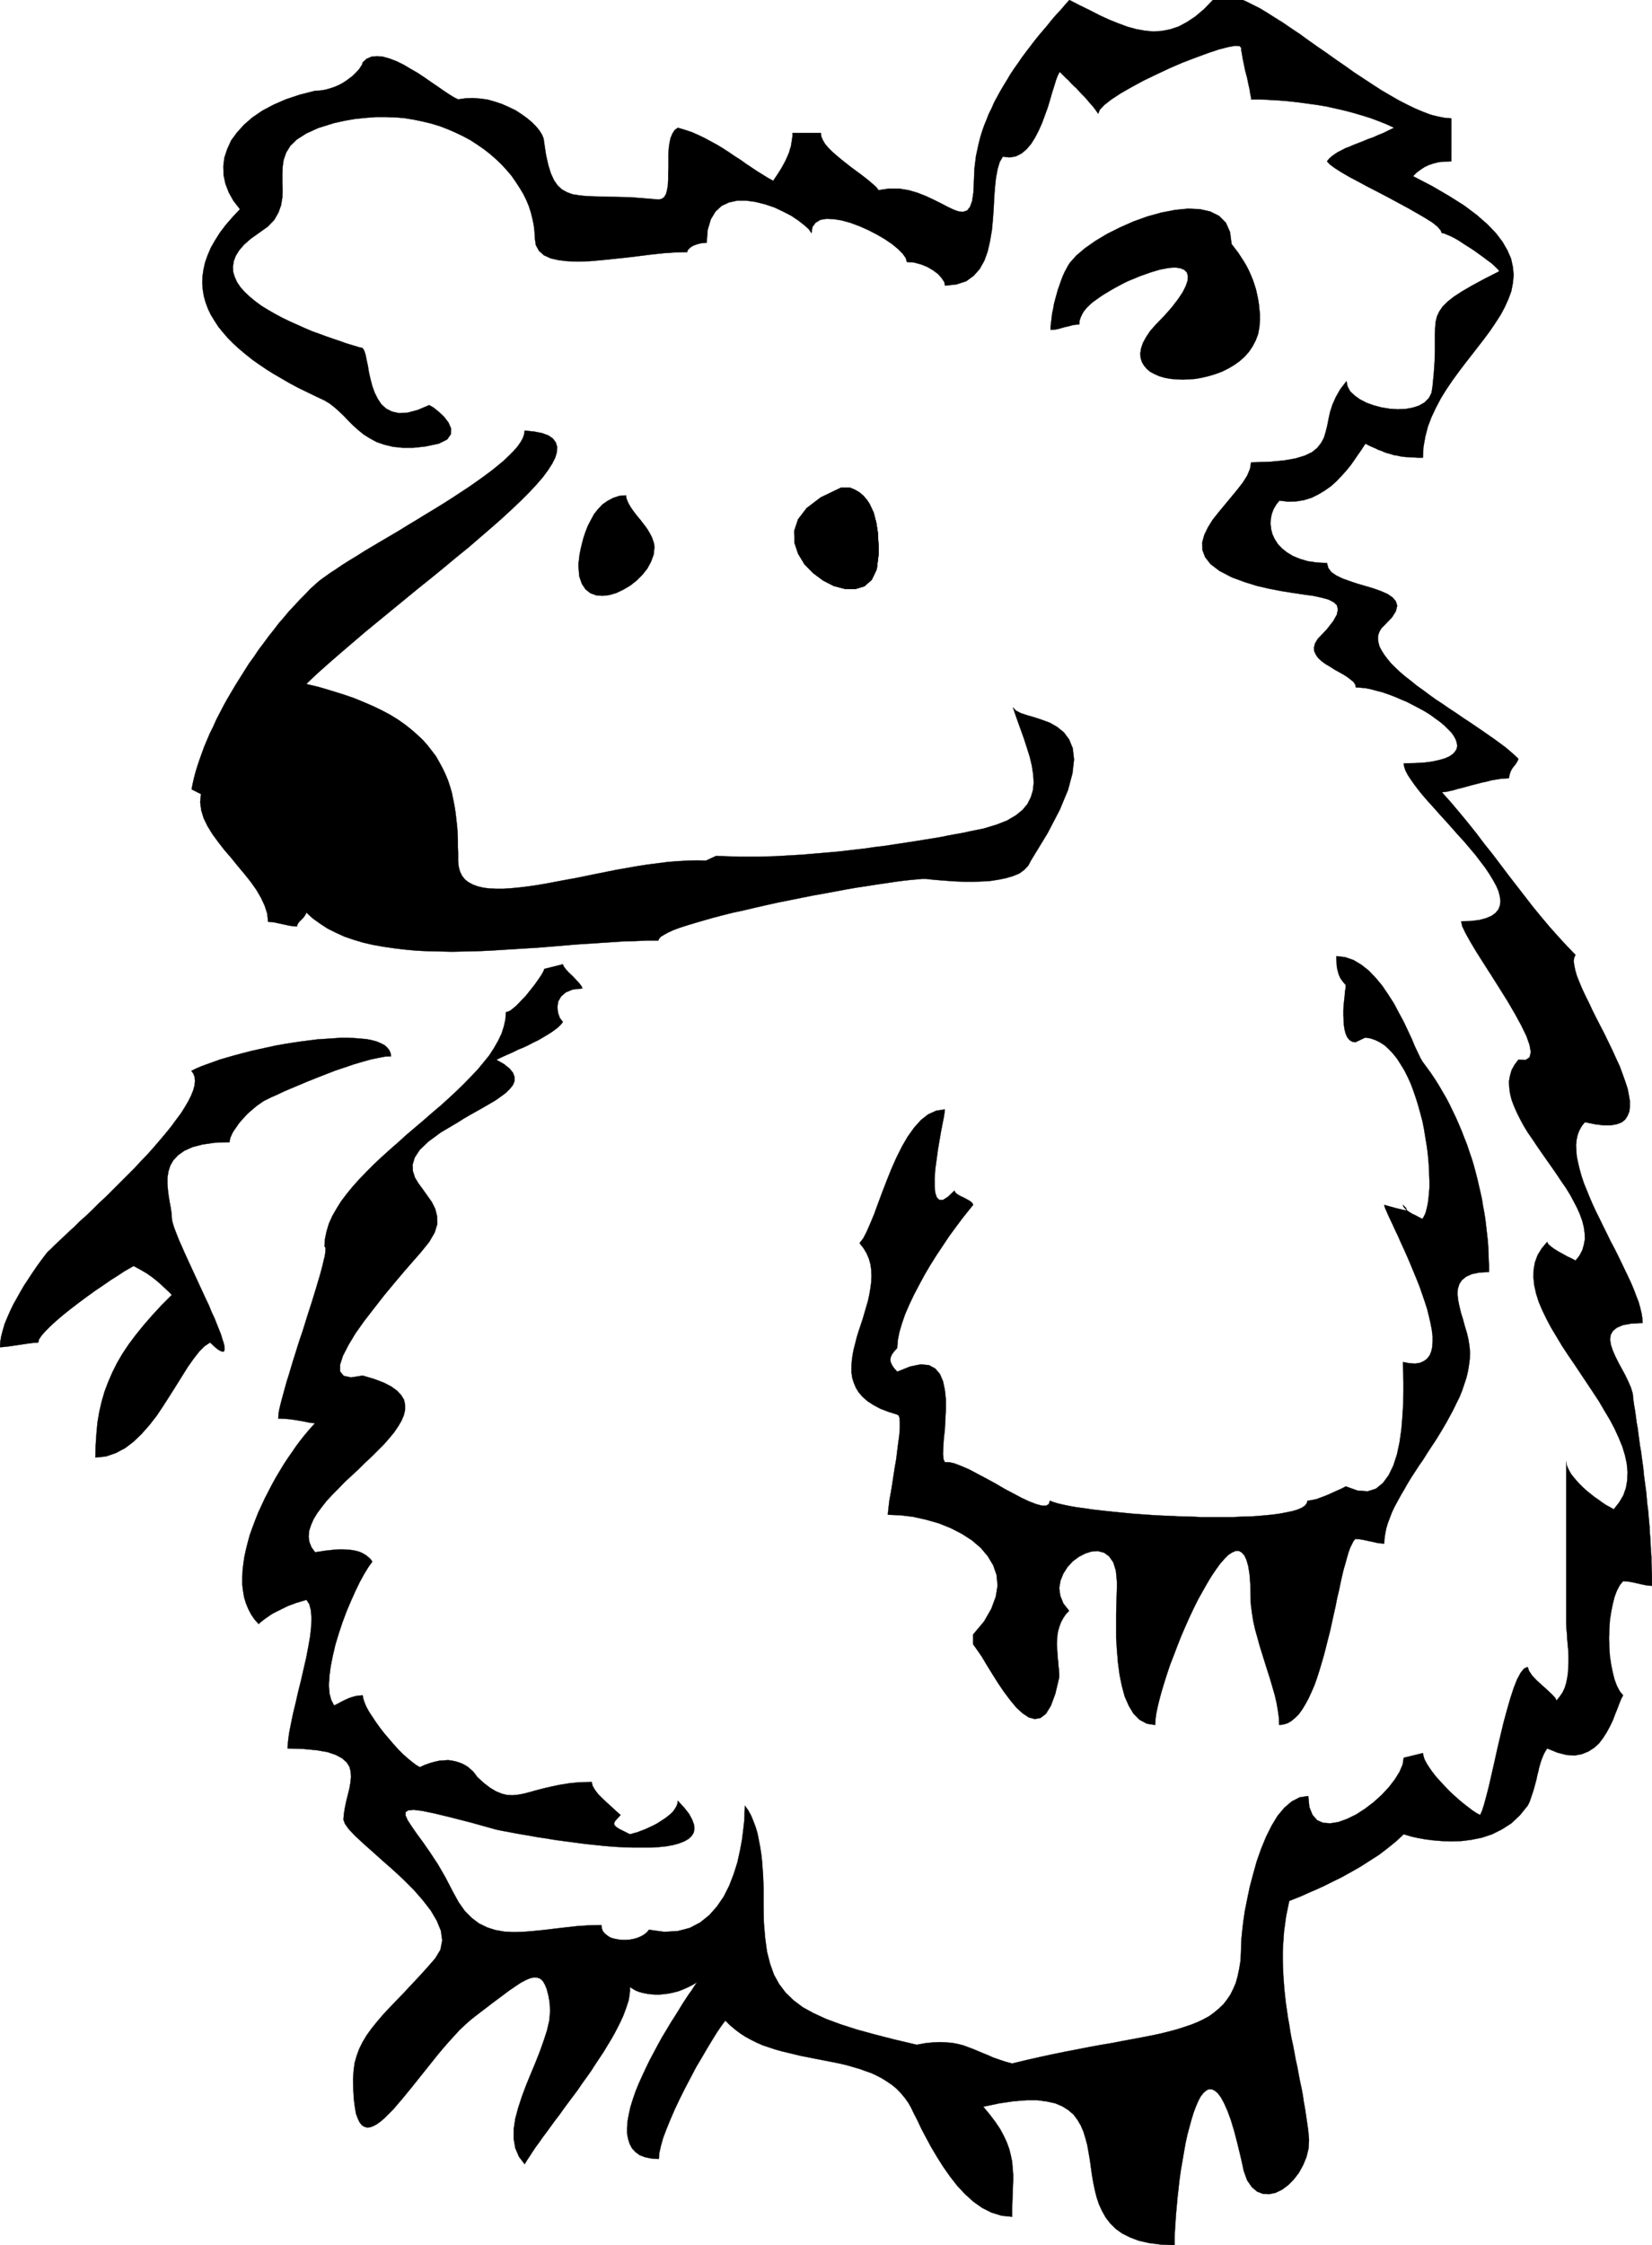
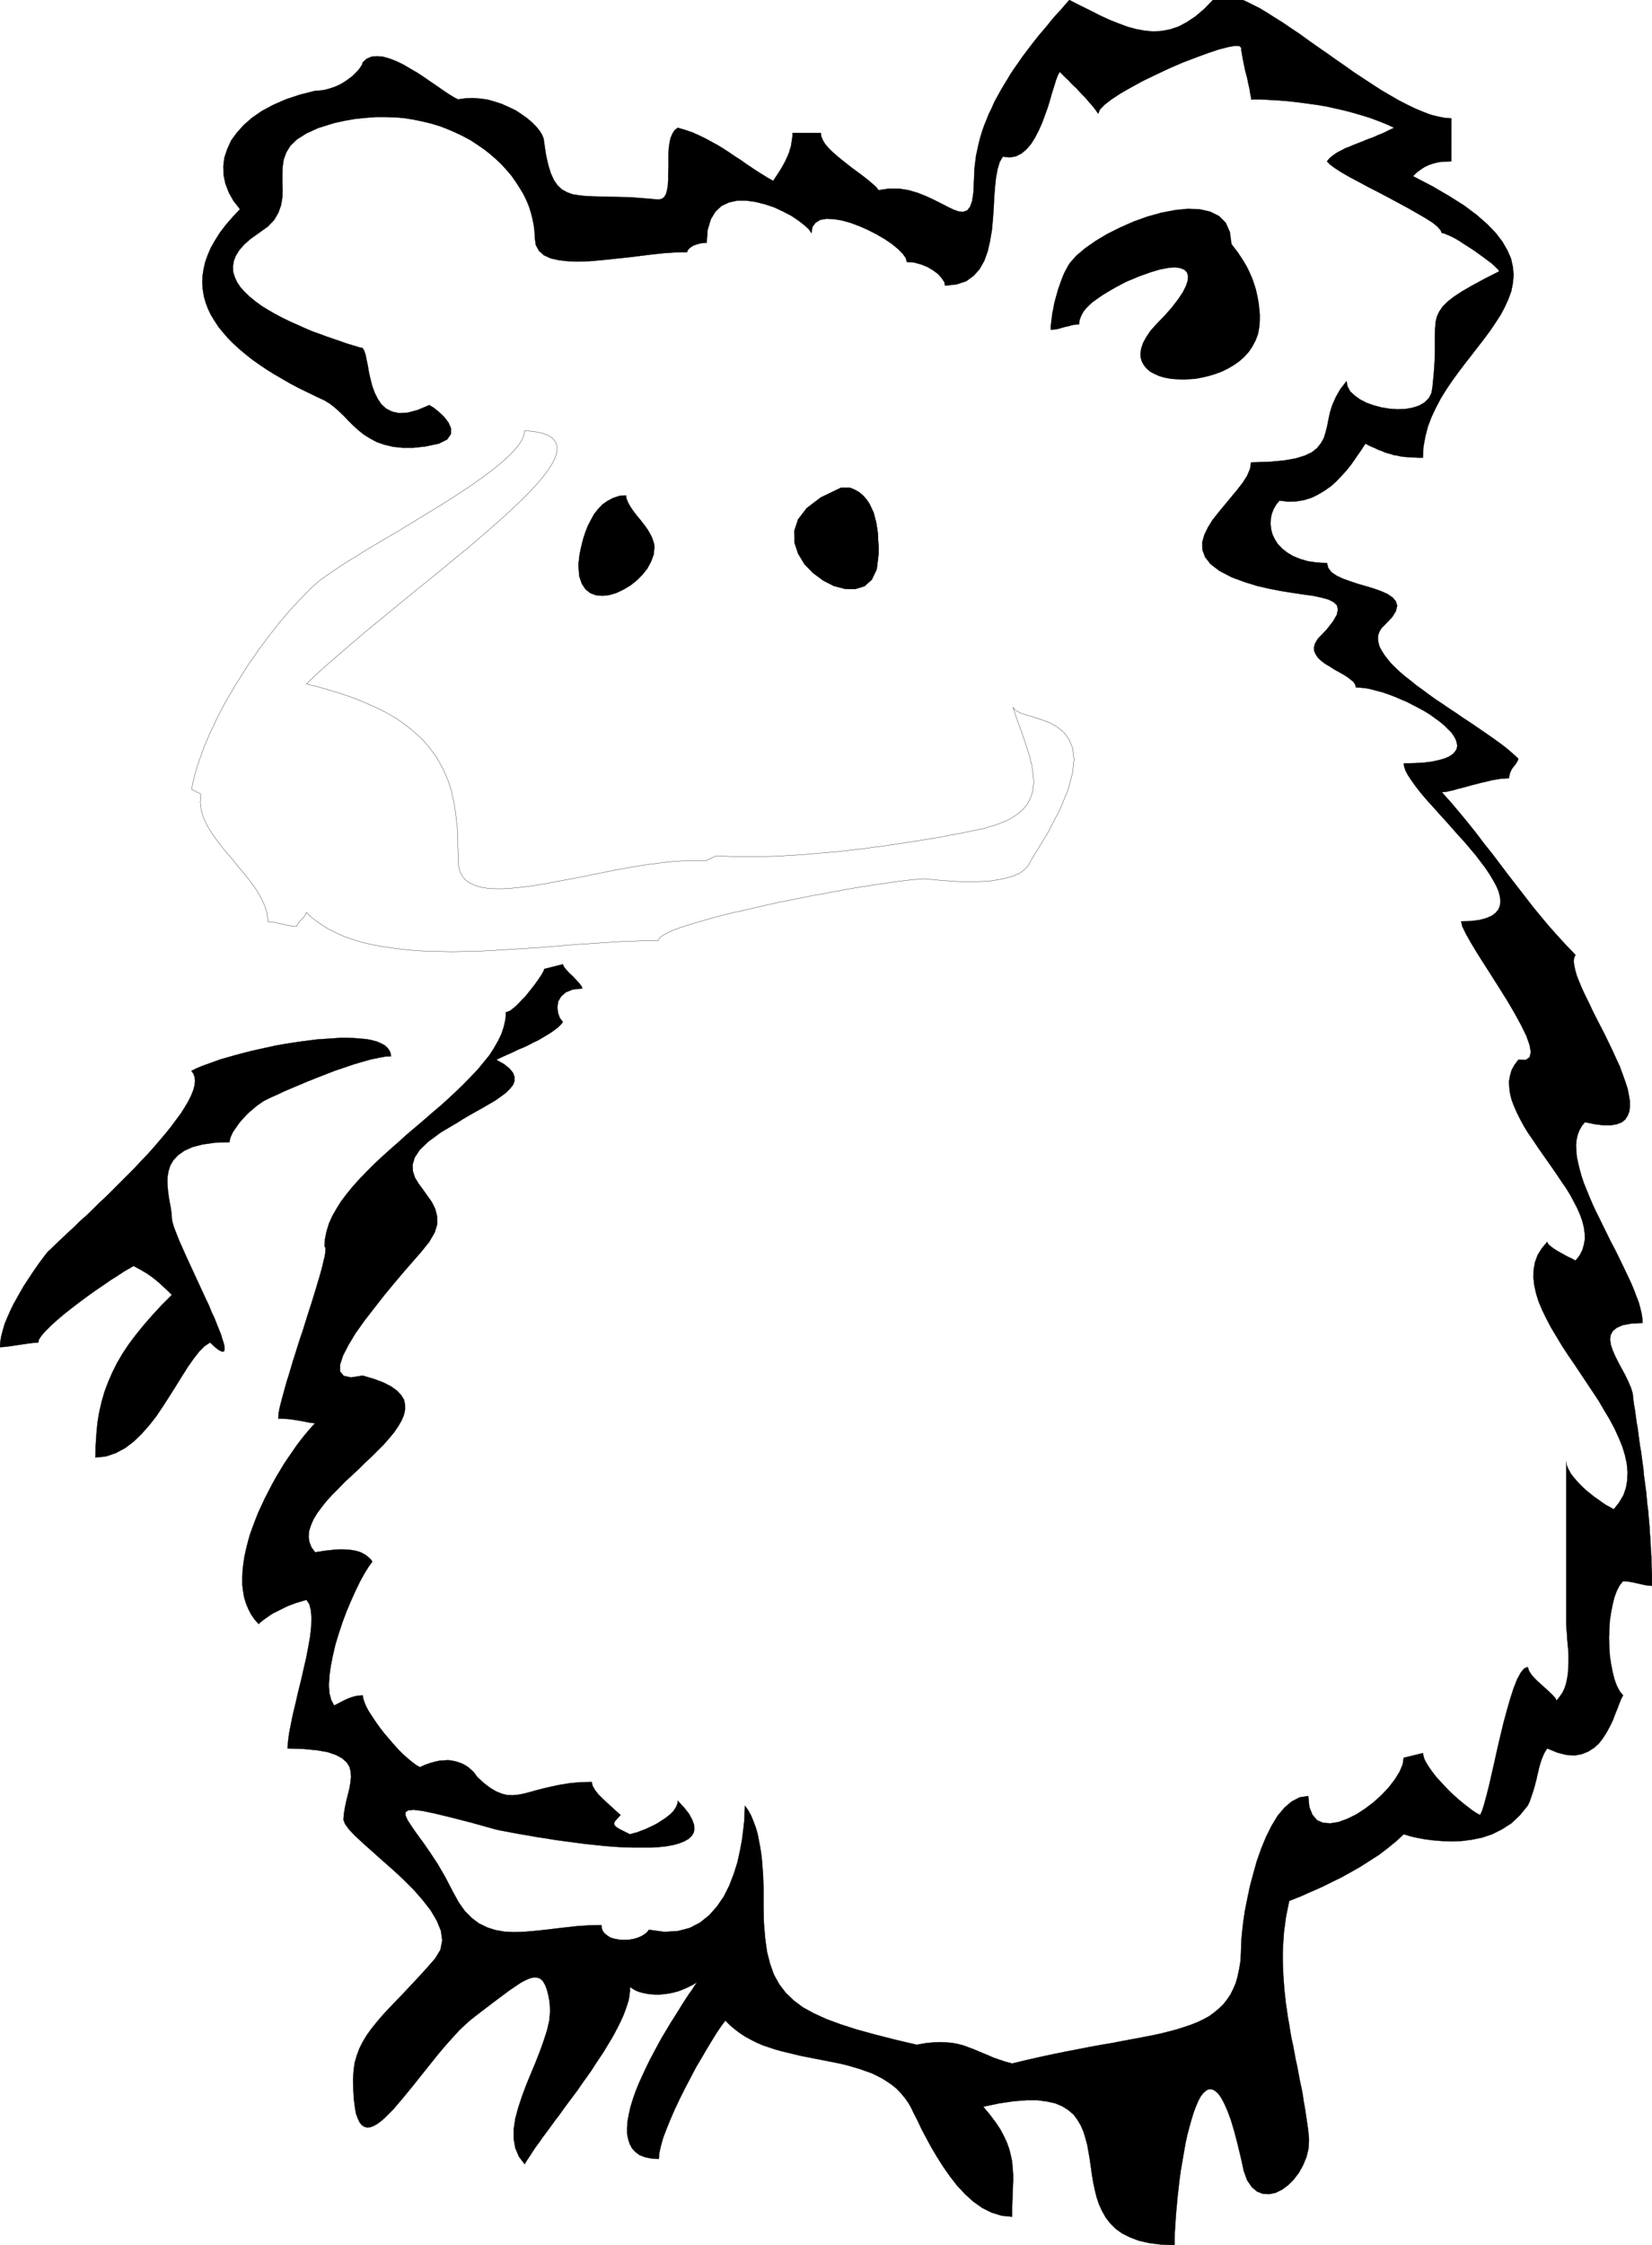
<svg xmlns="http://www.w3.org/2000/svg" width="6.354in" height="8.629in" fill-rule="evenodd" stroke-linecap="round" preserveAspectRatio="none" viewBox="0 0 6354 8629">
  <style>.pen0{stroke:#000;stroke-width:1;stroke-linejoin:round}.brush1{fill:#000}.pen1{stroke:none}</style>
  <path d="m1212 349-59 15-54 18-48 21-43 23-38 26-32 28-27 30-22 30-15 33-11 33-4 33 1 34 7 33 13 34 18 32 25 32-29 31-26 30-22 29-19 30-16 28-12 28-10 28-6 27-4 26-1 26 2 26 4 25 7 25 9 24 11 23 14 23 15 23 18 22 19 22 21 21 23 21 24 20 25 20 27 19 28 19 29 18 31 18 31 18 32 17 33 16 33 16 34 16 20 12 18 14 18 16 18 17 17 18 19 19 20 18 21 17 24 15 26 14 29 10 33 8 37 4h41l47-5 52-11 32-16 14-20 1-22-10-23-17-22-20-19-20-16-17-10-45 19-38 10-33 2-27-6-22-11-19-17-14-21-12-24-9-25-7-27-6-26-4-25-5-23-4-20-5-15-6-10-2-1-7-1-10-3-13-4-17-5-19-6-22-8-24-8-26-9-27-10-28-10-28-12-29-13-29-13-29-14-28-15-26-15-26-16-23-17-22-18-19-18-16-18-13-19-9-20-6-19-1-21 3-21 8-21 13-21 19-22 25-22 31-22 35-25 25-26 16-28 10-28 5-30 1-29-1-30v-29l1-29 4-28 10-28 16-26 25-24 36-23 46-21 61-19 41-9 40-7 40-4 39-3h38l37 1 36 3 36 6 34 7 33 8 33 10 31 12 30 13 29 14 28 15 26 17 26 18 23 18 23 20 21 20 20 22 18 21 16 23 15 23 14 23 12 24 10 24 8 25 6 24 5 24 3 25 1 24 4 28 12 22 19 17 26 12 31 7 35 4 40 1 44-1 45-4 48-5 49-5 49-6 48-6 48-5 45-3 43-1 2-7 5-6 7-6 10-6 11-4 13-4 13-2 14-1 4-50 12-40 18-30 24-22 28-13 32-7h34l36 5 36 9 36 12 34 16 31 16 27 18 23 18 18 16 10 15 4-24 12-16 18-11 23-4 28 1 31 5 33 9 35 13 34 15 33 17 31 18 28 19 23 19 18 18 12 17 4 15 28 2 26 7 25 10 22 13 19 14 14 16 10 15 3 14 44-5 37-12 29-21 23-26 18-32 13-36 9-40 7-41 4-43 3-42 2-42 3-39 4-37 6-32 8-27 12-21 26 3 24-4 22-11 19-16 18-21 15-24 14-27 13-29 11-30 11-30 9-30 8-28 8-25 7-23 7-18 7-13 7 7 8 8 9 9 10 9 9 10 10 10 11 10 10 11 10 11 11 11 10 11 9 11 10 11 9 11 8 11 7 10 6-15 18-19 27-21 35-23 42-24 46-25 50-24 51-24 51-22 50-19 46-17 42-14 35-9 27-5 18 1 6 7v8l2 10 2 12 2 12 3 14 3 15 3 15 4 15 4 15 3 15 3 14 3 13 2 13 2 11 2 9v7h35l35 2 36 2 37 3 36 4 37 5 37 5 36 6 36 8 35 8 34 9 34 10 32 10 32 12 30 12 28 13-21 10-20 10-20 8-20 9-20 7-19 8-18 7-18 7-16 7-16 6-15 8-14 7-12 8-11 8-10 9-8 10 11 12 19 14 25 16 31 18 34 18 37 20 39 20 40 21 39 21 37 20 35 20 31 18 27 17 20 16 12 14 5 11 8 1 12 5 14 6 16 8 17 10 18 12 19 12 20 13 18 13 18 13 16 12 15 11 12 11 9 9 6 6 2 5-57 29-48 26-38 22-32 21-24 19-18 18-13 19-9 19-5 21-2 23-1 26v63l-1 39-3 45-5 52-4 25-10 20-17 17-21 12-25 8-28 5-30 1-30-2-31-5-30-8-28-10-25-13-21-15-17-16-10-19-4-20-24 31-17 30-13 29-9 28-6 27-5 26-6 24-7 23-11 20-15 19-20 16-27 13-36 11-46 8-56 5-69 2-4 25-11 26-17 27-21 27-24 29-24 29-24 29-23 29-18 29-14 29-8 29 1 29 10 27 21 27 34 26 48 25 49 18 48 15 48 11 47 9 44 7 40 6 37 5 32 7 26 7 20 10 13 12 4 16-4 20-14 25-24 31-36 38-10 17-4 15 1 15 6 13 9 13 13 12 15 11 17 10 17 11 18 10 16 9 16 10 13 10 11 9 7 11 2 10 18 1 20 2 20 4 22 6 23 6 23 8 24 9 23 10 24 10 23 12 23 12 22 12 21 13 19 14 18 13 17 14 14 14 13 13 10 14 7 13 4 12 2 12-2 12-6 10-9 10-13 9-18 8-21 6-27 6-31 4-37 2-42 1 2 13 5 15 9 17 12 18 14 20 16 21 18 22 20 23 22 24 22 25 23 25 23 26 23 26 23 25 22 26 22 26 19 25 19 25 16 24 14 23 12 22 9 21 5 20 2 18-2 17-6 15-11 13-15 11-21 9-26 7-32 4-38 1 4 19 13 27 19 34 24 40 28 44 30 47 31 49 30 48 28 48 24 44 20 41 12 34 5 28-5 20-15 10-28-1-15 20-11 20-6 21-4 22 1 23 3 24 6 24 9 24 11 25 13 26 14 26 16 26 18 26 18 27 18 26 19 27 19 27 18 26 18 27 18 26 16 26 14 26 13 25 11 25 9 25 6 24 3 23 1 22-4 22-6 21-11 21-15 19-15-8-17-8-18-10-18-10-16-10-13-10-9-8-3-8-21 25-16 26-10 27-5 28-1 30 3 30 7 32 10 32 14 33 16 33 18 34 21 35 21 35 23 35 24 35 24 36 24 36 24 36 23 35 21 36 21 35 18 34 16 35 14 34 10 33 7 32 3 32-1 31-5 30-10 29-16 27-21 27-14-8-15-8-15-10-15-11-16-11-15-12-15-12-14-13-13-13-12-13-11-13-10-13-7-13-6-12-4-11-1-11v625l1 18 2 20 1 21 2 21 2 21 1 22v21l-1 22-1 21-3 20-4 20-6 19-8 17-11 16-12 15-5-10-12-13-18-17-20-18-21-19-18-19-12-18-5-15-14 6-13 16-14 26-13 33-13 40-13 45-13 48-12 50-12 51-11 50-11 48-10 44-10 39-9 33-8 25-7 15-15-8-15-10-17-13-18-14-18-15-19-17-18-17-17-18-17-18-16-18-14-18-12-17-10-16-8-15-4-13-2-11-74 18-4 26-12 28-18 29-23 30-28 30-31 28-33 25-34 22-35 17-33 12-31 5-28-2-23-10-18-21-12-30-4-42-33 5-31 16-28 24-26 31-23 38-21 42-19 46-17 48-14 50-13 49-10 48-9 45-6 41-4 35-3 30-1 21-1 35-2 32-5 30-6 28-7 25-10 23-11 22-13 19-14 18-17 16-18 15-19 14-22 12-23 11-25 10-27 9-28 9-30 8-32 8-33 7-36 7-37 7-38 7-41 8-42 7-44 8-46 9-47 9-49 10-51 11-53 12-54 13-26-7-24-8-23-8-20-9-20-8-19-8-19-8-19-7-19-7-20-5-21-4-23-2-24-1-27 1-30 3-33 6-85-20-78-20-69-19-62-20-54-20-48-22-42-23-36-27-30-29-25-33-20-36-15-42-12-47-7-52-5-59-1-65v-68l-1-25-1-26-2-26-2-27-3-27-4-26-5-26-5-26-7-24-9-24-9-22-11-20-13-18-1 24-1 31-4 36-5 40-8 43-10 45-14 44-17 44-21 42-26 38-30 34-35 28-40 21-46 12-52 3-59-8-8 10-10 8-12 7-14 6-14 4-16 3-15 1h-16l-15-2-15-3-13-4-11-7-10-8-8-9-4-11-2-13-47 1-46 3-45 5-43 5-42 5-40 4-38 3-37 1-36-2-34-6-31-10-31-15-28-21-27-27-24-34-23-42-28-54-29-50-29-44-27-39-25-34-20-29-15-23-8-18v-13l10-7 21-2 33 4 48 10 62 15 78 20 97 27 19 4 22 4 26 5 28 5 30 5 33 6 34 5 36 6 37 5 38 5 38 5 38 4 38 4 38 3 37 2 36 1h68l30-2 29-3 26-5 22-6 20-8 16-9 12-11 8-13 3-15-2-17-7-19-12-22-19-24-24-26-1 10-4 11-6 10-7 10-10 10-11 9-12 9-14 9-14 9-15 8-15 7-15 7-16 6-15 6-15 4-14 4-24-12-18-9-12-8-6-7-1-7 4-8 9-10 12-13-16-14-17-16-19-17-18-17-16-16-13-17-9-16-3-14-46 1-41 4-37 6-33 7-30 7-27 7-25 7-23 6-22 4-21 2-21-1-20-5-22-9-22-13-25-19-26-24-7-10-8-10-9-8-10-9-11-7-11-6-13-5-13-4-14-3-15-2-16 1-17 1-18 4-18 5-20 7-20 9-14-8-16-12-17-14-18-16-18-18-18-20-18-21-18-21-17-22-15-21-14-21-13-20-10-18-7-17-5-15-2-12-14 1-14 2-14 4-14 5-13 6-14 7-13 7-14 7-11-21-7-26-2-31 2-35 5-38 8-40 10-43 13-43 14-42 16-43 17-40 17-38 17-35 17-31 16-26 15-21-7-10-9-8-9-7-10-6-10-5-12-4-13-3-13-2-14-1-15-1h-16l-17 1-17 2-19 2-19 3-20 3-14-19-8-20-3-21 2-22 7-22 10-23 14-23 17-23 19-24 22-24 24-24 24-25 26-24 26-24 25-25 26-24 24-24 23-23 21-24 19-23 15-22 13-22 9-21 5-21v-20l-4-19-11-18-16-17-22-16-29-15-37-14-44-13-45 7-28-6-14-17v-26l11-34 21-41 27-45 34-48 38-49 39-50 39-47 38-45 34-39 29-33 21-26 12-15 21-36 10-33-1-30-7-28-13-26-17-24-17-24-17-23-14-23-8-25-1-25 8-27 19-29 33-32 49-36 66-39 22-14 24-14 25-14 25-14 24-14 24-14 21-15 19-14 15-15 12-15 6-15v-16l-6-16-13-16-21-17-30-17 15-7 15-7 18-8 18-8 18-9 20-8 19-9 19-10 19-9 17-10 17-10 16-10 14-10 13-10 10-10 8-10-12-16-7-20-2-22 3-21 11-19 18-16 27-11 37-4-3-8-9-12-12-13-13-14-14-13-12-13-9-12-3-8-72 18-1 5-4 8-5 9-8 12-9 13-10 14-11 14-12 15-12 15-13 13-12 13-12 12-11 9-10 8-9 4-8 2-2 28-6 27-9 28-13 27-16 28-18 28-22 27-23 28-26 27-27 28-29 28-30 28-31 28-32 27-32 28-33 28-33 28-32 29-32 28-31 28-30 28-29 29-27 28-26 29-23 28-22 29-18 29-16 28-13 29-9 30-6 29-2 29 3 2 1 4v8l-1 11-2 13-4 15-4 18-5 19-6 22-7 23-7 24-8 26-8 26-9 28-9 28-9 29-9 29-10 29-9 28-9 29-9 28-8 27-8 27-8 25-7 25-6 22-6 22-5 19-4 17-3 15-1 13-1 10 25 1 23 2 20 3 18 3 16 3 14 3 13 2 13 1-14 15-14 16-15 18-15 19-15 20-15 22-16 23-16 24-15 25-15 25-15 27-14 27-14 27-13 28-13 28-11 28-11 29-10 28-8 29-7 28-6 28-4 27-3 27-1 27v26l3 24 4 24 7 23 9 22 11 21 13 19 16 18 7-7 9-7 8-6 10-7 10-7 11-7 12-6 12-6 12-6 12-6 13-6 14-5 13-5 14-4 13-4 14-4 11 17 6 24 2 28-1 34-4 37-7 40-8 42-10 43-10 44-11 44-10 44-10 41-8 39-7 36-4 31-2 27 62 2 51 5 41 7 32 11 24 13 17 15 11 17 5 19 1 21-2 21-4 23-6 24-6 24-5 24-4 24-2 24 6 16 15 21 24 25 31 29 35 31 39 35 41 36 40 37 39 39 35 40 31 40 23 39 16 39 5 37-7 36-20 33-34 39-32 35-31 33-29 31-28 29-26 27-24 26-22 26-20 25-18 25-15 25-13 26-10 27-8 28-4 31-2 32 1 41 2 35 4 30 4 25 7 19 7 15 9 11 9 6 11 3 12-1 13-5 13-7 15-11 15-13 16-16 17-17 17-20 18-21 18-22 19-23 19-24 20-25 20-25 20-25 20-25 21-25 20-23 21-23 20-22 21-20 20-18 20-16 38-29 34-26 31-23 28-21 25-17 21-14 19-10 17-7 15-3 12 1 11 4 10 9 8 14 7 17 6 23 5 27 2 34-3 36-9 39-13 40-15 42-17 43-18 43-18 44-16 43-14 43-11 41-6 40v38l6 35 14 33 22 29 9-15 10-15 11-17 12-18 14-19 14-20 15-20 16-22 16-22 17-22 17-24 17-23 18-24 18-24 17-25 18-25 17-24 16-25 16-24 16-24 15-25 14-23 13-23 12-23 11-22 10-22 8-21 7-20 6-19 3-18 2-17v-16l11 7 12 7 13 5 15 4 15 3 16 2 16 1h17l18-2 17-2 18-4 19-5 18-7 18-8 18-9 17-10-5 7-7 10-8 13-11 15-12 18-13 20-14 23-15 24-16 25-16 27-17 28-16 29-16 30-16 30-15 31-14 30-14 31-12 30-10 29-9 29-6 27-5 27-2 25v23l4 21 6 19 9 17 13 14 16 12 21 8 24 5 29 2 2-23 6-27 9-32 13-34 15-37 17-39 19-40 20-40 21-40 21-40 22-37 21-36 20-33 18-29 17-25 15-20 18 18 19 16 20 15 20 13 22 12 22 11 23 10 24 8 24 8 25 7 25 6 25 6 25 6 26 5 25 5 26 5 25 5 26 5 24 5 25 6 24 7 24 7 22 8 23 8 21 10 21 11 19 12 19 13 18 15 16 17 15 18 14 20 9 16 11 23 14 27 15 32 18 34 20 37 22 37 24 38 26 37 28 36 30 32 32 29 34 24 36 18 39 12 40 4v-30l1-29 1-27 1-27 1-25v-25l-2-24-2-25-5-24-6-24-9-25-12-26-14-26-18-27-22-29-25-30 62-13 55-8 49-4h42l37 5 32 7 28 12 22 14 20 17 15 20 13 22 10 23 8 26 7 26 5 28 5 29 4 29 4 29 5 29 6 29 7 28 9 27 12 26 14 25 17 22 21 21 25 18 30 15 34 13 40 9 46 6 52 2v-25l1-28 2-30 2-32 3-33 3-34 4-35 4-36 5-35 6-35 6-35 6-34 7-32 8-30 8-29 8-26 9-24 9-21 9-17 10-13 11-10 10-5h12l11 5 12 10 12 16 12 22 13 29 13 35 13 43 13 50 14 58 10 46 13 36 18 26 20 17 23 9 24 1 24-5 25-12 23-17 22-22 20-26 16-29 13-31 8-33 2-34-3-35-4-28-4-27-4-27-5-28-4-27-5-27-6-27-5-27-5-27-6-27-5-27-5-27-6-27-5-27-4-27-5-27-4-28-4-27-3-27-3-28-2-27-2-28-1-27-1-28v-28l1-28 2-29 2-28 4-29 4-29 6-29 6-29 3-1 10-4 15-6 20-8 24-11 28-12 31-14 34-17 35-17 36-20 37-21 36-23 36-23 34-26 32-26 29-27 4 1 10 3 17 5 23 5 27 5 31 4 35 3 36 1 39-1 39-5 40-8 39-13 38-19 36-23 33-31 30-37 7-14 5-14 5-15 5-15 4-14 4-15 4-15 3-15 4-15 3-14 4-14 4-13 5-13 5-12 6-11 7-11 39 16 35 9 32 2 27-5 25-10 22-14 19-17 16-21 14-22 13-24 11-23 9-24 9-22 7-19 7-17 7-13-13-16-11-21-9-24-7-28-6-30-5-33-2-33-1-35 1-34 2-33 5-33 6-30 7-28 9-24 11-21 13-16 14 1 15 2 14 3 14 3 13 3 14 3 13 2 14 1v-45l-1-22-1-23v-22l-2-23-1-22-1-23-2-22-1-23-2-22-2-22-2-23-3-22-2-23-2-22-3-22-3-23-3-22-2-23-3-22-3-22-3-23-4-22-3-23-3-22-3-23-4-22-3-23-3-22-4-23-3-22-2-21-7-23-10-23-12-25-13-24-13-24-12-24-10-23-7-21-3-20 2-18 9-16 15-12 23-10 33-6 43-2-1-18-3-19-5-21-6-22-9-23-9-24-10-24-12-26-13-27-13-27-13-27-14-28-15-28-14-29-14-28-14-29-14-28-13-28-12-28-11-27-11-27-9-27-7-25-6-25-5-24-2-23-1-22 2-20 4-19 7-18 9-16 12-15 39 8 33 4h27l23-4 19-7 14-11 9-14 7-17 2-19v-21l-4-24-5-25-9-27-10-28-11-30-14-30-14-31-15-31-15-31-16-31-16-31-15-30-14-30-14-28-12-26-11-26-9-23-6-21-4-19-2-16 2-14 5-10-34-35-33-36-33-37-32-38-32-39-31-40-31-40-31-40-31-41-31-41-32-40-31-41-32-40-33-40-33-39-34-38 8-1 10-1 13-3 14-3 16-5 17-4 18-5 18-5 20-5 19-5 19-4 19-5 18-3 18-3 16-1 15-1 2-13 4-12 5-10 7-10 7-8 5-8 4-7 2-7-15-14-17-15-18-15-20-15-22-16-23-16-23-16-25-17-25-17-26-17-26-18-26-17-26-18-26-17-25-18-24-18-24-17-22-18-22-17-20-17-18-17-17-17-14-17-12-16-10-16-8-15-4-15-2-15 1-14 5-14 8-13 12-12 28-29 15-24 5-21-5-17-13-15-19-13-25-11-28-10-30-9-31-9-30-10-28-10-25-12-19-13-12-16-5-19-39-2-35-5-30-9-27-11-23-14-19-15-16-17-12-19-9-19-5-20-2-20 1-20 4-19 7-18 10-17 12-15 33 4 32-1 30-5 29-9 26-13 25-15 24-17 21-19 20-21 18-20 17-21 14-20 13-19 12-17 9-14 8-12 13 7 13 6 12 5 12 6 12 4 11 5 12 4 12 3 12 4 13 2 13 3 15 2 16 1 17 1 18 1h20l2-41 7-39 10-39 14-37 17-36 19-36 21-34 23-34 24-33 25-33 25-32 24-31 24-31 23-31 21-31 20-31 16-30 14-31 11-30 6-31 3-31-3-31-7-32-14-32-19-33-26-34-33-34-40-35-48-36-57-36-65-38-75-39 14-14 15-11 15-10 17-8 18-6 20-5 23-2 25-1V455l-25-2-26-5-28-7-29-11-31-13-31-15-33-17-33-19-34-20-34-22-35-23-35-23-35-25-35-24-35-25-35-24-34-24-33-24-33-22-32-22-32-20-30-19-28-17-28-14-26-13-24-10-22-8-21-4-18-1-17 2-14 6-11 10-34 35-33 28-33 22-32 17-33 11-32 6-32 2-33-3-33-6-33-9-35-13-35-14-37-17-37-19-39-19-41-21-17 19-17 20-18 19-17 20-16 20-17 20-17 20-16 20-16 21-16 21-15 20-15 22-15 21-14 21-13 22-13 21-13 22-12 22-12 22-10 23-11 22-9 23-9 22-8 23-7 23-6 24-5 23-5 23-3 24-3 24-1 24-1 24-2 45-5 33-8 22-11 14-15 5-17-1-20-7-23-11-25-13-28-14-30-14-33-13-34-10-37-6h-39l-40 6-8-11-12-11-14-12-16-13-17-13-19-14-19-14-19-15-19-15-18-15-17-15-14-14-13-15-9-15-6-14-2-14h-109v13l-2 14-2 12-2 13-4 12-3 11-5 12-5 11-5 11-6 11-6 11-6 10-7 11-7 11-7 10-7 11-20-11-21-13-21-13-21-14-21-14-21-15-22-14-22-15-23-15-23-14-24-13-24-13-25-12-25-11-27-9-27-8-12 9-9 14-7 17-4 19-3 22-1 23v48l-1 24v23l-1 21-3 18-4 16-7 12-9 7-12 3-59-5-53-4-48-1-43-1-38-1-34-1-30-3-26-4-22-8-20-11-16-15-14-20-12-26-10-32-9-40-7-47-2-15-6-15-10-16-13-16-16-16-19-16-21-15-23-15-25-12-27-12-27-9-28-8-29-4-29-2-28 1-28 4-16-8-18-11-21-14-23-16-25-17-26-18-27-18-28-16-27-16-27-13-26-10-25-7-23-2-21 2-19 8-15 14-1 4-2 6-5 7-5 8-7 8-9 9-10 10-12 9-12 9-14 9-15 8-16 7-18 6-18 5-19 3-20 1z" class="pen1 brush1" />
  <path fill="none" d="M1212 349h0l-59 15-54 18-48 21-43 23-38 26-32 28-27 30-22 30-15 33-11 33-4 33 1 34 7 33 13 34 18 32 25 32h0l-29 31-26 30-22 29-19 30-16 28-12 28-10 28-6 27-4 26-1 26 2 26 4 25 7 25 9 24 11 23 14 23 15 23 18 22 19 22 21 21 23 21 24 20 25 20 27 19 28 19 29 18 31 18 31 18 32 17 33 16 33 16 34 16h0l20 12 18 14 18 16 18 17 17 18 19 19 20 18 21 17 24 15 26 14 29 10 33 8 37 4h41l47-5 52-11h0l32-16 14-20 1-22-10-23-17-22-20-19-20-16-17-10h0l-45 19-38 10-33 2-27-6-22-11-19-17-14-21-12-24-9-25-7-27-6-26-4-25-5-23-4-20-5-15-6-10h0l-2-1-7-1-10-3-13-4-17-5-19-6-22-8-24-8-26-9-27-10-28-10-28-12-29-13-29-13-29-14-28-15-26-15-26-16-23-17-22-18-19-18-16-18-13-19-9-20-6-19-1-21 3-21 8-21 13-21 19-22 25-22 31-22h0l35-25 25-26 16-28 10-28 5-30 1-29-1-30v-29l1-29 4-28 10-28 16-26 25-24 36-23 46-21 61-19h0l41-9 40-7 40-4 39-3h38l37 1 36 3 36 6 34 7 33 8 33 10 31 12 30 13 29 14 28 15 26 17 26 18 23 18 23 20 21 20 20 22 18 21 16 23 15 23 14 23 12 24 10 24 8 25 6 24 5 24 3 25 1 24h0l4 28 12 22 19 17 26 12 31 7 35 4 40 1 44-1 45-4 48-5 49-5 49-6 48-6 48-5 45-3 43-1h0l2-7 5-6 7-6 10-6 11-4 13-4 13-2 14-1h0l4-50 12-40 18-30 24-22 28-13 32-7h34l36 5 36 9 36 12 34 16 31 16 27 18 23 18 18 16 10 15h0l4-24 12-16 18-11 23-4 28 1 31 5 33 9 35 13 34 15 33 17 31 18 28 19 23 19 18 18 12 17 4 15h0l28 2 26 7 25 10 22 13 19 14 14 16 10 15 3 14h0l44-5 37-12 29-21 23-26 18-32 13-36 9-40 7-41 4-43 3-42 2-42 3-39 4-37 6-32 8-27 12-21h0l26 3 24-4 22-11 19-16 18-21 15-24 14-27 13-29 11-30 11-30 9-30 8-28 8-25 7-23 7-18 7-13h0l7 7 8 8 9 9 10 9 9 10 10 10 11 10 10 11 10 11 11 11 10 11 9 11 10 11 9 11 8 11 7 10h0l6-15 18-19 27-21 35-23 42-24 46-25 50-24 51-24 51-22 50-19 46-17 42-14 35-9 27-5 18 1 6 7h0v8l2 10 2 12 2 12 3 14 3 15 3 15 4 15 4 15 3 15 3 14 3 13 2 13 2 11 2 9v7h35l35 2 36 2 37 3 36 4 37 5 37 5 36 6 36 8 35 8 34 9 34 10 32 10 32 12 30 12 28 13h0l-21 10-20 10-20 8-20 9-20 7-19 8-18 7-18 7-16 7-16 6-15 8-14 7-12 8-11 8-10 9-8 10h0l11 12 19 14 25 16 31 18 34 18 37 20 39 20 40 21 39 21 37 20 35 20 31 18 27 17 20 16 12 14 5 11h0l8 1 12 5 14 6 16 8 17 10 18 12 19 12 20 13 18 13 18 13 16 12 15 11 12 11 9 9 6 6 2 5h0l-57 29-48 26-38 22-32 21-24 19-18 18-13 19-9 19-5 21-2 23-1 26v63l-1 39-3 45-5 52h0l-4 25-10 20-17 17-21 12-25 8-28 5-30 1-30-2-31-5-30-8-28-10-25-13-21-15-17-16-10-19-4-20h0l-24 31-17 30-13 29-9 28-6 27-5 26-6 24-7 23-11 20-15 19-20 16-27 13-36 11-46 8-56 5-69 2h0l-4 25-11 26-17 27-21 27-24 29-24 29-24 29-23 29-18 29-14 29-8 29 1 29 10 27 21 27 34 26 48 25h0l49 18 48 15 48 11 47 9 44 7 40 6 37 5 32 7 26 7 20 10 13 12 4 16-4 20-14 25-24 31-36 38h0l-10 17-4 15 1 15 6 13 9 13 13 12 15 11 17 10 17 11 18 10 16 9 16 10 13 10 11 9 7 11 2 10h0l18 1 20 2 20 4 22 6 23 6 23 8 24 9 23 10 24 10 23 12 23 12 22 12 21 13 19 14 18 13 17 14 14 14 13 13 10 14 7 13 4 12 2 12-2 12-6 10-9 10-13 9-18 8-21 6-27 6-31 4-37 2-42 1h0l2 13 5 15 9 17 12 18 14 20 16 21 18 22 20 23 22 24 22 25 23 25 23 26 23 26 23 25 22 26 22 26 19 25 19 25 16 24 14 23 12 22 9 21 5 20 2 18-2 17-6 15-11 13-15 11-21 9-26 7-32 4-38 1h0l4 19 13 27 19 34 24 40 28 44 30 47 31 49 30 48 28 48 24 44 20 41 12 34 5 28-5 20-15 10-28-1h0l-15 20-11 20-6 21-4 22 1 23 3 24 6 24 9 24 11 25 13 26 14 26 16 26 18 26 18 27 18 26 19 27 19 27 18 26 18 27 18 26 16 26 14 26 13 25 11 25 9 25 6 24 3 23 1 22-4 22-6 21-11 21-15 19h0l-15-8-17-8-18-10-18-10-16-10-13-10-9-8-3-8h0l-21 25-16 26-10 27-5 28-1 30 3 30 7 32 10 32 14 33 16 33 18 34 21 35 21 35 23 35 24 35 24 36 24 36 24 36 23 35 21 36 21 35 18 34 16 35 14 34 10 33 7 32 3 32-1 31-5 30-10 29-16 27-21 27h0l-14-8-15-8-15-10-15-11-16-11-15-12-15-12-14-13-13-13-12-13-11-13-10-13-7-13-6-12-4-11-1-11v607h0v18l1 18 2 20 1 21 2 21 2 21 1 22v21l-1 22-1 21-3 20-4 20-6 19-8 17-11 16-12 15h0l-5-10-12-13-18-17-20-18-21-19-18-19-12-18-5-15h0l-14 6-13 16-14 26-13 33-13 40-13 45-13 48-12 50-12 51-11 50-11 48-10 44-10 39-9 33-8 25-7 15h0l-15-8-15-10-17-13-18-14-18-15-19-17-18-17-17-18-17-18-16-18-14-18-12-17-10-16-8-15-4-13-2-11-74 18h0l-4 26-12 28-18 29-23 30-28 30-31 28-33 25-34 22-35 17-33 12-31 5-28-2-23-10-18-21-12-30-4-42h0l-33 5-31 16-28 24-26 31-23 38-21 42-19 46-17 48-14 50-13 49-10 48-9 45-6 41-4 35-3 30-1 21h0l-1 35-2 32-5 30-6 28-7 25-10 23-11 22-13 19-14 18-17 16-18 15-19 14-22 12-23 11-25 10-27 9-28 9-30 8-32 8-33 7-36 7-37 7-38 7-41 8-42 7-44 8-46 9-47 9-49 10-51 11-53 12-54 13h0l-26-7-24-8-23-8-20-9-20-8-19-8-19-8-19-7-19-7-20-5-21-4-23-2-24-1-27 1-30 3-33 6h0l-85-20-78-20-69-19-62-20-54-20-48-22-42-23-36-27-30-29-25-33-20-36-15-42-12-47-7-52-5-59-1-65h0v-68l-1-25-1-26-2-26-2-27-3-27-4-26-5-26-5-26-7-24-9-24-9-22-11-20-13-18h0l-1 24-1 31-4 36-5 40-8 43-10 45-14 44-17 44-21 42-26 38-30 34-35 28-40 21-46 12-52 3-59-8h0l-8 10-10 8-12 7-14 6-14 4-16 3-15 1h-16l-15-2-15-3-13-4-11-7-10-8-8-9-4-11-2-13h0l-47 1-46 3-45 5-43 5-42 5-40 4-38 3-37 1-36-2-34-6-31-10-31-15-28-21-27-27-24-34-23-42h0l-28-54-29-50-29-44-27-39-25-34-20-29-15-23-8-18v-13l10-7 21-2 33 4 48 10 62 15 78 20 97 27h0l19 4 22 4 26 5 28 5 30 5 33 6 34 5 36 6 37 5 38 5 38 5 38 4 38 4 38 3 37 2 36 1h68l30-2 29-3 26-5 22-6 20-8 16-9 12-11 8-13 3-15-2-17-7-19-12-22-19-24-24-26h0l-1 10-4 11-6 10-7 10-10 10-11 9-12 9-14 9-14 9-15 8-15 7-15 7-16 6-15 6-15 4-14 4h0l-24-12-18-9-12-8-6-7-1-7 4-8 9-10 12-13h0l-16-14-17-16-19-17-18-17-16-16-13-17-9-16-3-14h0l-46 1-41 4-37 6-33 7-30 7-27 7-25 7-23 6-22 4-21 2-21-1-20-5-22-9-22-13-25-19-26-24h0l-7-10-8-10-9-8-10-9-11-7-11-6-13-5-13-4-14-3-15-2-16 1-17 1-18 4-18 5-20 7-20 9h0l-14-8-16-12-17-14-18-16-18-18-18-20-18-21-18-21-17-22-15-21-14-21-13-20-10-18-7-17-5-15-2-12h0l-14 1-14 2-14 4-14 5-13 6-14 7-13 7-14 7h0l-11-21-7-26-2-31 2-35 5-38 8-40 10-43 13-43 14-42 16-43 17-40 17-38 17-35 17-31 16-26 15-21h0l-7-10-9-8-9-7-10-6-10-5-12-4-13-3-13-2-14-1-15-1h-16l-17 1-17 2-19 2-19 3-20 3h0l-14-19-8-20-3-21 2-22 7-22 10-23 14-23 17-23 19-24 22-24 24-24 24-25 26-24 26-24 25-25 26-24 24-24 23-23 21-24 19-23 15-22 13-22 9-21 5-21v-20l-4-19-11-18-16-17-22-16-29-15-37-14-44-13h0l-45 7-28-6-14-17v-26l11-34 21-41 27-45 34-48 38-49 39-50 39-47 38-45 34-39 29-33 21-26 12-15h0l21-36 10-33-1-30-7-28-13-26-17-24-17-24-17-23-14-23-8-25-1-25 8-27 19-29 33-32 49-36 66-39h0l22-14 24-14 25-14 25-14 24-14 24-14 21-15 19-14 15-15 12-15 6-15v-16l-6-16-13-16-21-17-30-17h0l15-7 15-7 18-8 18-8 18-9 20-8 19-9 19-10 19-9 17-10 17-10 16-10 14-10 13-10 10-10 8-10h0l-12-16-7-20-2-22 3-21 11-19 18-16 27-11 37-4h0l-3-8-9-12-12-13-13-14-14-13-12-13-9-12-3-8-72 18h0l-1 5-4 8-5 9-8 12-9 13-10 14-11 14-12 15-12 15-13 13-12 13-12 12-11 9-10 8-9 4-8 2h0l-2 28-6 27-9 28-13 27-16 28-18 28-22 27-23 28-26 27-27 28-29 28-30 28-31 28-32 27-32 28-33 28-33 28-32 29-32 28-31 28-30 28-29 29-27 28-26 29-23 28-22 29-18 29-16 28-13 29-9 30-6 29-2 29h0l3 2 1 4v8l-1 11-2 13-4 15-4 18-5 19-6 22-7 23-7 24-8 26-8 26-9 28-9 28-9 29-9 29-10 29-9 28-9 29-9 28-8 27-8 27-8 25-7 25-6 22-6 22-5 19-4 17-3 15-1 13-1 10h0l25 1 23 2 20 3 18 3 16 3 14 3 13 2 13 1h0l-14 15-14 16-15 18-15 19-15 20-15 22-16 23-16 24-15 25-15 25-15 27-14 27-14 27-13 28-13 28-11 28-11 29-10 28-8 29-7 28-6 28-4 27-3 27-1 27v26l3 24 4 24 7 23 9 22 11 21 13 19 16 18h0l7-7 9-7 8-6 10-7 10-7 11-7 12-6 12-6 12-6 12-6 13-6 14-5 13-5 14-4 13-4 14-4h0l11 17 6 24 2 28-1 34-4 37-7 40-8 42-10 43-10 44-11 44-10 44-10 41-8 39-7 36-4 31-2 27h0l62 2 51 5 41 7 32 11 24 13 17 15 11 17 5 19 1 21-2 21-4 23-6 24-6 24-5 24-4 24-2 24h0l6 16 15 21 24 25 31 29 35 31 39 35 41 36 40 37 39 39 35 40 31 40 23 39 16 39 5 37-7 36-20 33h0l-34 39-32 35-31 33-29 31-28 29-26 27-24 26-22 26-20 25-18 25-15 25-13 26-10 27-8 28-4 31-2 32h0l1 41 2 35 4 30 4 25 7 19 7 15 9 11 9 6 11 3 12-1 13-5 13-7 15-11 15-13 16-16 17-17 17-20 18-21 18-22 19-23 19-24 20-25 20-25 20-25 20-25 21-25 20-23 21-23 20-22 21-20 20-18 20-16h0l38-29 34-26 31-23 28-21 25-17 21-14 19-10 17-7 15-3 12 1 11 4 10 9 8 14 7 17 6 23 5 27h0l2 34-3 36-9 39-13 40-15 42-17 43-18 43-18 44-16 43-14 43-11 41-6 40v38l6 35 14 33 22 29h0l9-15 10-15 11-17 12-18 14-19 14-20 15-20 16-22 16-22 17-22 17-24 17-23 18-24 18-24 17-25 18-25 17-24 16-25 16-24 16-24 15-25 14-23 13-23 12-23 11-22 10-22 8-21 7-20 6-19 3-18 2-17v-16h0l11 7 12 7 13 5 15 4 15 3 16 2 16 1h17l18-2 17-2 18-4 19-5 18-7 18-8 18-9 17-10h0l-5 7-7 10-8 13-11 15-12 18-13 20-14 23-15 24-16 25-16 27-17 28-16 29-16 30-16 30-15 31-14 30-14 31-12 30-10 29-9 29-6 27-5 27-2 25v23l4 21 6 19 9 17 13 14 16 12 21 8 24 5 29 2h0l2-23 6-27 9-32 13-34 15-37 17-39 19-40 20-40 21-40 21-40 22-37 21-36 20-33 18-29 17-25 15-20h0l18 18 19 16 20 15 20 13 22 12 22 11 23 10 24 8 24 8 25 7 25 6 25 6 25 6 26 5 25 5 26 5 25 5 26 5 24 5 25 6 24 7 24 7 22 8 23 8 21 10 21 11 19 12 19 13 18 15 16 17 15 18 14 20h0l9 16 11 23 14 27 15 32 18 34 20 37 22 37 24 38 26 37 28 36 30 32 32 29 34 24 36 18 39 12 40 4h0v-30l1-29 1-27 1-27 1-25v-25l-2-24-2-25-5-24-6-24-9-25-12-26-14-26-18-27-22-29-25-30h0l62-13 55-8 49-4h42l37 5 32 7 28 12 22 14 20 17 15 20 13 22 10 23 8 26 7 26 5 28 5 29 4 29 4 29 5 29 6 29 7 28 9 27 12 26 14 25 17 22 21 21 25 18 30 15 34 13 40 9 46 6 52 2h0v-25l1-28 2-30 2-32 3-33 3-34 4-35 4-36 5-35 6-35 6-35 6-34 7-32 8-30 8-29 8-26 9-24 9-21 9-17 10-13 11-10 10-5h12l11 5 12 10 12 16 12 22 13 29 13 35 13 43 13 50 14 58h0l10 46 13 36 18 26 20 17 23 9 24 1 24-5 25-12 23-17 22-22 20-26 16-29 13-31 8-33 2-34-3-35h0l-4-28-4-27-4-27-5-28-4-27-5-27-6-27-5-27-5-27-6-27-5-27-5-27-6-27-5-27-4-27-5-27-4-28-4-27-3-27-3-28-2-27-2-28-1-27-1-28v-28l1-28 2-29 2-28 4-29 4-29 6-29 6-29h0l3-1 10-4 15-6 20-8 24-11 28-12 31-14 34-17 35-17 36-20 37-21 36-23 36-23 34-26 32-26 29-27h0l4 1 10 3 17 5 23 5 27 5 31 4 35 3 36 1 39-1 39-5 40-8 39-13 38-19 36-23 33-31 30-37h0l7-14 5-14 5-15 5-15 4-14 4-15 4-15 3-15 4-15 3-14 4-14 4-13 5-13 5-12 6-11 7-11h0l39 16 35 9 32 2 27-5 25-10 22-14 19-17 16-21 14-22 13-24 11-23 9-24 9-22 7-19 7-17 7-13h0l-13-16-11-21-9-24-7-28-6-30-5-33-2-33-1-35 1-34 2-33 5-33 6-30 7-28 9-24 11-21 13-16h0l14 1 15 2 14 3 14 3 13 3 14 3 13 2 14 1h0v-45l-1-22-1-23v-22l-2-23-1-22-1-23-2-22-1-23-2-22-2-22-2-23-3-22-2-23-2-22-3-22-3-23-3-22-2-23-3-22-3-22-3-23-4-22-3-23-3-22-3-23-4-22-3-23-3-22-4-23-3-22h0l-2-21-7-23-10-23-12-25-13-24-13-24-12-24-10-23-7-21-3-20 2-18 9-16 15-12 23-10 33-6 43-2h0l-1-18-3-19-5-21-6-22-9-23-9-24-10-24-12-26-13-27-13-27-13-27-14-28-15-28-14-29-14-28-14-29-14-28-13-28-12-28-11-27-11-27-9-27-7-25-6-25-5-24-2-23-1-22 2-20 4-19 7-18 9-16 12-15h0l39 8 33 4h27l23-4 19-7 14-11 9-14 7-17 2-19v-21l-4-24-5-25-9-27-10-28-11-30-14-30-14-31-15-31-15-31-16-31-16-31-15-30-14-30-14-28-12-26-11-26-9-23-6-21-4-19-2-16 2-14 5-10h0l-34-35-33-36-33-37-32-38-32-39-31-40-31-40-31-40-31-41-31-41-32-40-31-41-32-40-33-40-33-39-34-38h0l8-1 10-1 13-3 14-3 16-5 17-4 18-5 18-5 20-5 19-5 19-4 19-5 18-3 18-3 16-1 15-1h0l2-13 4-12 5-10 7-10 7-8 5-8 4-7 2-7h0l-15-14-17-15-18-15-20-15-22-16-23-16-23-16-25-17-25-17-26-17-26-18-26-17-26-18-26-17-25-18-24-18-24-17-22-18-22-17-20-17-18-17-17-17-14-17-12-16-10-16-8-15-4-15-2-15 1-14 5-14 8-13 12-12h0l28-29 15-24 5-21-5-17-13-15-19-13-25-11-28-10-30-9-31-9-30-10-28-10-25-12-19-13-12-16-5-19h0l-39-2-35-5-30-9-27-11-23-14-19-15-16-17-12-19-9-19-5-20-2-20 1-20 4-19 7-18 10-17 12-15h0l33 4 32-1 30-5 29-9 26-13 25-15 24-17 21-19 20-21 18-20 17-21 14-20 13-19 12-17 9-14 8-12h0l13 7 13 6 12 5 12 6 12 4 11 5 12 4 12 3 12 4 13 2 13 3 15 2 16 1 17 1 18 1h20l2-41 7-39 10-39 14-37 17-36 19-36 21-34 23-34 24-33 25-33 25-32 24-31 24-31 23-31 21-31 20-31 16-30 14-31 11-30 6-31 3-31-3-31-7-32-14-32-19-33-26-34-33-34-40-35-48-36-57-36-65-38-75-39h0l14-14 15-11 15-10 17-8 18-6 20-5 23-2 25-1V455h0l-25-2-26-5-28-7-29-11-31-13-31-15-33-17-33-19-34-20-34-22-35-23-35-23-35-25-35-24-35-25-35-24-34-24-33-24-33-22-32-22-32-20-30-19-28-17-28-14-26-13-24-10-22-8-21-4-18-1-17 2-14 6-11 10h0l-34 35-33 28-33 22-32 17-33 11-32 6-32 2-33-3-33-6-33-9-35-13-35-14-37-17-37-19-39-19-41-21h0l-17 19-17 20-18 19-17 20-16 20-17 20-17 20-16 20-16 21-16 21-15 20-15 22-15 21-14 21-13 22-13 21-13 22-12 22-12 22-10 23-11 22-9 23-9 22-8 23-7 23-6 24-5 23-5 23-3 24-3 24-1 24-1 24h0l-2 45-5 33-8 22-11 14-15 5-17-1-20-7-23-11-25-13-28-14-30-14-33-13-34-10-37-6h-39l-40 6h0l-8-11-12-11-14-12-16-13-17-13-19-14-19-14-19-15-19-15-18-15-17-15-14-14-13-15-9-15-6-14-2-14h-109 0v13l-2 14-2 12-2 13-4 12-3 11-5 12-5 11-5 11-6 11-6 11-6 10-7 11-7 11-7 10-7 11h0l-20-11-21-13-21-13-21-14-21-14-21-15-22-14-22-15-23-15-23-14-24-13-24-13-25-12-25-11-27-9-27-8h0l-12 9-9 14-7 17-4 19-3 22-1 23v48l-1 24v23l-1 21-3 18-4 16-7 12-9 7-12 3h0l-59-5-53-4-48-1-43-1-38-1-34-1-30-3-26-4-22-8-20-11-16-15-14-20-12-26-10-32-9-40-7-47h0l-2-15-6-15-10-16-13-16-16-16-19-16-21-15-23-15-25-12-27-12-27-9-28-8-29-4-29-2-28 1-28 4h0l-16-8-18-11-21-14-23-16-25-17-26-18-27-18-28-16-27-16-27-13-26-10-25-7-23-2-21 2-19 8-15 14h0l-1 4-2 6-5 7-5 8-7 8-9 9-10 10-12 9-12 9-14 9-15 8-16 7-18 6-18 5-19 3-20 1" class="pen0" />
  <path d="m4737 938-6-46-16-36-26-26-34-17-40-9-46-2-50 5-52 10-54 15-53 19-52 23-50 25-45 27-40 28-33 28-25 28-7 11-7 13-7 13-7 16-6 16-6 17-6 17-5 18-5 18-5 19-3 18-4 18-2 17-2 17-2 15v15l14-1 13-2 14-4 14-4 14-3 14-4 13-2 14-1 1-13 4-13 6-13 7-12 10-12 11-11 12-11 14-10 14-10 15-10 15-9 15-9 16-9 15-8 15-8 14-7 48-20 42-15 37-11 32-6 26-2 20 3 15 6 10 10 4 14-1 17-7 21-12 24-18 27-23 30-28 32-34 35-22 25-16 24-12 22-7 21-3 19 1 17 5 16 8 14 11 13 13 11 17 9 18 8 21 6 22 4 23 2 24 1 25-1 26-2 26-5 25-6 26-8 24-9 24-12 22-13 21-15 19-17 17-19 14-21 12-23 9-24 5-27 2-28v-20l-2-20-2-20-3-19-4-19-4-18-6-19-6-18-7-17-8-18-9-18-10-17-11-17-11-17-13-17-13-17z" class="pen1 brush1" />
-   <path fill="none" d="M4737 938h0l-6-46-16-36-26-26-34-17-40-9-46-2-50 5-52 10-54 15-53 19-52 23-50 25-45 27-40 28-33 28-25 28h0l-7 11-7 13-7 13-7 16-6 16-6 17-6 17-5 18-5 18-5 19-3 18-4 18-2 17-2 17-2 15v15h0l14-1 13-2 14-4 14-4 14-3 14-4 13-2 14-1h0l1-13 4-13 6-13 7-12 10-12 11-11 12-11 14-10 14-10 15-10 15-9 15-9 16-9 15-8 15-8 14-7h0l48-20 42-15 37-11 32-6 26-2 20 3 15 6 10 10 4 14-1 17-7 21-12 24-18 27-23 30-28 32-34 35h0l-22 25-16 24-12 22-7 21-3 19 1 17 5 16 8 14 11 13 13 11 17 9 18 8 21 6 22 4 23 2 24 1 25-1 26-2 26-5 25-6 26-8 24-9 24-12 22-13 21-15 19-17 17-19 14-21 12-23 9-24 5-27 2-28h0v-20l-2-20-2-20-3-19-4-19-4-18-6-19-6-18-7-17-8-18-9-18-10-17-11-17-11-17-13-17-13-17" class="pen0" />
  <path d="M3379 2131v-30l-1-18-1-18-1-18-3-20-3-19-5-19-5-19-8-17-8-17-11-16-12-14-15-13-17-10-19-8h-36l-77 37-54 41-33 43-15 45 1 45 14 42 24 40 33 34 39 29 41 21 42 11 40 1 36-11 28-25 19-40 7-57z" class="pen1 brush1" />
  <path fill="none" d="M3379 2131h0v-30l-1-18-1-18-1-18-3-20-3-19-5-19-5-19-8-17-8-17-11-16-12-14-15-13-17-10-19-8h-36 0l-77 37-54 41-33 43-15 45 1 45 14 42 24 40 33 34 39 29 41 21 42 11 40 1 36-11 28-25 19-40 7-57" class="pen0" />
  <path d="m2225 2178 3 37 10 29 14 21 19 15 22 8 24 2 27-3 27-8 27-13 27-16 24-19 22-22 19-24 14-26 10-27 3-27-1-14-4-13-5-14-7-13-8-14-9-13-10-13-10-13-11-13-10-13-9-12-8-12-7-12-5-11-4-11-1-10-26 2-24 8-21 11-20 14-17 18-15 19-12 22-12 23-9 23-8 24-6 23-5 21-4 21-2 18-2 15v12z" class="pen1 brush1" />
  <path fill="none" d="M2225 2178h0l3 37 10 29 14 21 19 15 22 8 24 2 27-3 27-8 27-13 27-16 24-19 22-22 19-24 14-26 10-27 3-27h0l-1-14-4-13-5-14-7-13-8-14-9-13-10-13-10-13-11-13-10-13-9-12-8-12-7-12-5-11-4-11-1-10h0l-26 2-24 8-21 11-20 14-17 18-15 19-12 22-12 23-9 23-8 24-6 23-5 21-4 21-2 18-2 15v12" class="pen0" />
-   <path d="M1762 3308v-27l-1-27v-27l-1-27-2-26-3-26-3-26-4-25-5-25-5-25-7-24-8-24-10-24-11-23-12-22-13-23-16-21-17-22-18-20-21-20-23-20-24-19-27-19-29-18-32-17-33-16-37-16-39-16-41-14-45-14-47-14-50-12 42-40 45-40 46-40 48-41 48-41 50-41 50-41 50-41 50-41 50-40 49-40 48-40 47-38 44-38 43-37 41-36 38-35 35-33 32-32 29-31 25-29 20-27 16-25 12-24 6-21 1-19-5-17-11-15-17-12-24-9-30-6-38-4-2 14-5 15-9 16-12 17-16 18-18 18-20 19-23 19-25 20-27 20-28 20-30 21-32 21-32 21-33 21-34 21-35 21-34 21-35 21-34 21-34 20-34 20-32 19-32 19-30 19-28 17-27 17-25 17-23 15-21 15-18 13-15 13-21 19-20 21-21 21-20 22-21 22-20 24-20 23-19 25-20 25-19 26-19 25-18 27-19 26-17 27-17 27-17 27-16 27-16 27-15 27-14 27-14 27-12 27-13 26-11 26-11 26-9 25-9 25-8 24-7 23-6 23-5 22-4 21 36 18-3 31 4 31 9 30 15 31 19 31 22 30 24 31 26 30 25 31 26 31 24 30 22 31 18 31 14 30 10 31 3 31 14 1 14 2 13 3 14 3 14 3 14 3 14 2 14 1 2-7 4-7 5-6 7-7 7-7 5-7 4-6 2-7 25 23 28 20 29 19 32 16 33 15 35 12 37 11 39 9 40 7 41 6 43 5 43 4 45 2 45 1 46 1 47-1 48-1 48-2 48-3 48-3 49-3 48-3 48-4 48-4 48-4 47-3 46-3 46-3 45-3 44-1 43-2h42l3-7 7-8 12-7 16-9 20-9 24-9 28-9 30-9 34-10 35-10 38-10 40-10 42-9 42-10 44-10 45-10 45-9 45-9 45-9 45-8 43-8 43-8 41-7 40-6 38-6 35-5 33-5 31-4 27-3 23-2 20-2h16l16 2 21 2 24 2 27 2 30 2 32 1h32l33-1 32-2 32-5 29-6 27-8 24-10 19-14 15-16 10-19 64-105 47-90 32-77 17-64 6-53-5-43-14-34-20-27-26-21-28-16-30-11-30-10-28-8-24-8-19-10-11-12 14 41 14 39 14 39 12 37 11 35 8 34 5 33 2 31-3 29-8 27-13 26-19 23-26 21-34 20-41 16-50 15-25 5-25 5-27 6-28 5-28 5-29 6-30 5-31 5-31 5-32 5-33 5-33 5-33 5-34 4-34 5-34 4-35 4-34 4-35 3-35 3-35 3-34 3-35 2-34 2-35 2-34 1-33 1h-67l-32-1-32-1-31-1-39 18-35-1-36 1-37 2-38 3-39 5-39 5-39 6-40 7-40 7-40 8-40 8-39 8-39 8-39 7-37 7-37 7-35 6-35 5-33 4-31 3-30 2h-28l-26-1-24-3-21-5-19-7-17-9-14-11-11-14-8-17-5-19-2-22z" class="pen1 brush1" />
  <path fill="none" d="M1762 3308h0v-27l-1-27v-27l-1-27-2-26-3-26-3-26-4-25-5-25-5-25-7-24-8-24-10-24-11-23-12-22-13-23-16-21-17-22-18-20-21-20-23-20-24-19-27-19-29-18-32-17-33-16-37-16-39-16-41-14-45-14-47-14-50-12h0l42-40 45-40 46-40 48-41 48-41 50-41 50-41 50-41 50-41 50-40 49-40 48-40 47-38 44-38 43-37 41-36 38-35 35-33 32-32 29-31 25-29 20-27 16-25 12-24 6-21 1-19-5-17-11-15-17-12-24-9-30-6-38-4h0l-2 14-5 15-9 16-12 17-16 18-18 18-20 19-23 19-25 20-27 20-28 20-30 21-32 21-32 21-33 21-34 21-35 21-34 21-35 21-34 21-34 20-34 20-32 19-32 19-30 19-28 17-27 17-25 17-23 15-21 15-18 13-15 13h0l-21 19-20 21-21 21-20 22-21 22-20 24-20 23-19 25-20 25-19 26-19 25-18 27-19 26-17 27-17 27-17 27-16 27-16 27-15 27-14 27-14 27-12 27-13 26-11 26-11 26-9 25-9 25-8 24-7 23-6 23-5 22-4 21 36 18h0l-3 31 4 31 9 30 15 31 19 31 22 30 24 31 26 30 25 31 26 31 24 30 22 31 18 31 14 30 10 31 3 31h0l14 1 14 2 13 3 14 3 14 3 14 3 14 2 14 1h0l2-7 4-7 5-6 7-7 7-7 5-7 4-6 2-7h0l25 23 28 20 29 19 32 16 33 15 35 12 37 11 39 9 40 7 41 6 43 5 43 4 45 2 45 1 46 1 47-1 48-1 48-2 48-3 48-3 49-3 48-3 48-4 48-4 48-4 47-3 46-3 46-3 45-3 44-1 43-2h42l3-7 7-8 12-7 16-9 20-9 24-9 28-9 30-9 34-10 35-10 38-10 40-10 42-9 42-10 44-10 45-10 45-9 45-9 45-9 45-8 43-8 43-8 41-7 40-6 38-6 35-5 33-5 31-4 27-3 23-2 20-2h16l16 2 21 2 24 2 27 2 30 2 32 1h32l33-1 32-2 32-5 29-6 27-8 24-10 19-14 15-16 10-19h0l64-105 47-90 32-77 17-64 6-53-5-43-14-34-20-27-26-21-28-16-30-11-30-10-28-8-24-8-19-10-11-12h0l14 41 14 39 14 39 12 37 11 35 8 34 5 33 2 31-3 29-8 27-13 26-19 23-26 21-34 20-41 16-50 15h0l-25 5-25 5-27 6-28 5-28 5-29 6-30 5-31 5-31 5-32 5-33 5-33 5-33 5-34 4-34 5-34 4-35 4-34 4-35 3-35 3-35 3-34 3-35 2-34 2-35 2-34 1-33 1h-67l-32-1-32-1-31-1-39 18h0l-35-1-36 1-37 2-38 3-39 5-39 5-39 6-40 7-40 7-40 8-40 8-39 8-39 8-39 7-37 7-37 7-35 6-35 5-33 4-31 3-30 2h-28l-26-1-24-3-21-5-19-7-17-9-14-11-11-14-8-17-5-19-2-22" class="pen0" />
  <path d="m1028 4225 16-8 21-9 25-12 28-12 31-13 33-14 35-14 36-14 36-14 36-12 35-12 34-10 32-9 29-6 26-5 23-1-2-13-5-11-8-10-10-9-14-7-16-7-19-5-20-4-23-2-24-2-26-1h-28l-28 2-30 2-31 2-31 4-32 4-33 5-32 5-33 6-32 7-32 7-31 7-31 8-30 8-28 8-28 8-25 9-25 9-22 8-21 9-18 9 8 11 5 14 1 15-2 17-5 18-8 20-11 22-13 22-15 24-18 24-19 26-21 26-22 26-24 28-24 27-26 27-26 28-27 27-27 27-27 27-26 26-27 25-25 25-25 24-25 22-22 22-22 20-20 19-18 17-16 15-14 14-12 11-14 18-15 20-15 21-15 22-15 23-16 24-14 24-14 25-14 25-12 25-11 25-10 24-7 24-6 23-4 22-1 21 15-1 18-2 20-3 21-3 20-3 20-3 18-2 15-1 3-12 10-15 15-17 19-19 23-21 27-23 29-23 30-23 31-23 32-23 31-21 29-20 27-17 24-16 21-12 16-9 26 14 24 14 20 14 18 14 16 14 15 14 14 13 14 14-40 40-36 39-33 38-30 37-27 36-24 36-21 36-18 36-16 37-14 37-11 38-9 39-7 41-4 43-3 45-1 47 40-4 38-13 36-19 33-25 31-30 30-34 28-36 26-39 25-39 24-38 23-37 22-35 22-31 21-27 21-21 21-14 16 15 13 11 10 6 8 3h5l3-4 1-7-1-11-3-12-5-15-5-17-8-20-8-20-9-23-11-23-10-25-12-25-12-26-12-26-12-26-12-26-12-26-11-24-11-24-10-23-10-22-8-20-7-18-6-16-4-13-3-12-1-8-1-18-3-21-4-22-4-23-3-24-2-25v-24l4-24 7-22 12-21 18-19 24-17 31-14 38-10 48-7 57-2 1-8 2-9 4-9 5-11 7-11 8-11 8-12 10-12 11-12 11-12 12-11 13-11 13-11 13-9 13-9 14-7z" class="pen1 brush1" />
  <path fill="none" d="M1028 4225h0l16-8 21-9 25-12 28-12 31-13 33-14 35-14 36-14 36-14 36-12 35-12 34-10 32-9 29-6 26-5 23-1h0l-2-13-5-11-8-10-10-9-14-7-16-7-19-5-20-4-23-2-24-2-26-1h-28l-28 2-30 2-31 2-31 4-32 4-33 5-32 5-33 6-32 7-32 7-31 7-31 8-30 8-28 8-28 8-25 9-25 9-22 8-21 9-18 9h0l8 11 5 14 1 15-2 17-5 18-8 20-11 22-13 22-15 24-18 24-19 26-21 26-22 26-24 28-24 27-26 27-26 28-27 27-27 27-27 27-26 26-27 25-25 25-25 24-25 22-22 22-22 20-20 19-18 17-16 15-14 14-12 11h0l-14 18-15 20-15 21-15 22-15 23-16 24-14 24-14 25-14 25-12 25-11 25-10 24-7 24-6 23-4 22-1 21h0l15-1 18-2 20-3 21-3 20-3 20-3 18-2 15-1h0l3-12 10-15 15-17 19-19 23-21 27-23 29-23 30-23 31-23 32-23 31-21 29-20 27-17 24-16 21-12 16-9h0l26 14 24 14 20 14 18 14 16 14 15 14 14 13 14 14h0l-40 40-36 39-33 38-30 37-27 36-24 36-21 36-18 36-16 37-14 37-11 38-9 39-7 41-4 43-3 45-1 47h0l40-4 38-13 36-19 33-25 31-30 30-34 28-36 26-39 25-39 24-38 23-37 22-35 22-31 21-27 21-21 21-14h0l16 15 13 11 10 6 8 3h5l3-4 1-7-1-11-3-12-5-15-5-17-8-20-8-20-9-23-11-23-10-25-12-25-12-26-12-26-12-26-12-26-12-26-11-24-11-24-10-23-10-22-8-20-7-18-6-16-4-13-3-12-1-8h0l-1-18-3-21-4-22-4-23-3-24-2-25v-24l4-24 7-22 12-21 18-19 24-17 31-14 38-10 48-7 57-2h0l1-8 2-9 4-9 5-11 7-11 8-11 8-12 10-12 11-12 11-12 12-11 13-11 13-11 13-9 13-9 14-7" class="pen0" />
-   <path d="m3451 5181 2-29 6-31 10-34 12-35 16-37 18-38 20-38 21-39 23-39 24-38 24-36 24-36 25-34 23-31 23-29 21-26-3-7-8-7-12-7-13-7-13-6-12-7-8-7-3-7-25 24-19 12h-14l-10-10-6-18-2-24v-30l2-34 5-37 5-37 6-36 6-35 6-31 5-25 3-20 1-11-33 5-31 14-28 22-26 29-25 35-22 38-21 42-20 45-18 45-17 44-16 43-15 41-15 36-14 32-13 25-14 18 15 19 12 20 9 21 6 21 3 22 1 23-1 23-3 23-4 24-5 24-7 24-7 24-7 24-8 24-8 24-7 23-6 24-6 23-4 22-3 23-1 21v21l3 21 6 19 8 19 11 18 15 17 18 16 23 15 26 14 31 12 35 11 6 4 3 10 1 17v22l-2 25-4 30-4 31-4 33-6 34-5 33-5 33-5 30-5 27-3 24-2 19-1 13 49 2 49 6 49 11 49 14 45 18 43 22 39 25 34 29 27 32 21 35 13 37 4 41-7 43-17 46-28 49-42 50v38l15 21 18 26 19 32 21 34 22 35 23 34 24 32 24 29 24 22 24 16 23 6 22-4 21-16 19-31 17-46 15-63v-14l-1-15-2-16-1-16-2-16-1-17-1-17-1-17 1-18 1-17 3-16 5-17 6-16 8-15 10-15 13-14-22-28-12-30-4-29 5-29 11-27 16-25 20-22 23-17 25-13 25-8 25-1 23 6 19 14 16 23 10 32 4 43v22l-1 28-1 35-1 40v90l3 47 4 48 6 46 9 44 11 41 16 36 18 30 23 23 28 15 32 5 1-19 3-23 5-25 7-29 8-30 10-33 11-35 12-36 14-36 14-37 15-38 16-37 16-36 17-36 17-34 18-32 17-30 17-28 17-25 16-22 16-18 15-15 14-9 14-6h12l11 6 10 11 8 17 7 24 5 31 3 38 1 46 1 31 4 32 5 32 7 32 9 32 9 33 10 32 10 32 10 32 10 31 9 31 9 31 7 30 5 29 4 28 1 28 17-2 16-5 15-9 14-12 14-14 13-18 12-20 12-22 11-24 11-25 10-28 9-28 9-30 9-31 8-31 8-32 8-31 7-32 7-32 7-31 6-31 7-29 6-29 6-27 6-25 7-24 6-22 6-20 6-17 7-14 6-12 7-8 14 1 14 2 14 3 14 3 14 3 13 3 14 2 14 1 1-19 3-20 4-20 6-20 8-21 8-21 10-21 12-22 12-22 13-22 13-23 14-23 15-23 15-23 16-23 15-24 15-23 16-24 15-24 15-25 14-24 13-24 13-24 12-25 12-24 10-25 8-24 8-24 6-25 4-24 3-24 1-24-2-24-4-26-6-26-8-26-7-26-8-26-6-25-5-24-2-22 1-20 6-19 10-15 16-13 22-10 29-6 37-2v-24l-1-25-1-25-1-25-2-25-3-26-3-26-3-26-4-26-5-26-4-26-6-27-6-26-6-26-7-27-7-26-8-26-9-26-9-27-10-25-10-26-11-26-11-25-12-25-12-25-13-25-14-24-14-24-15-24-16-24-16-22-17-23-8-14-9-19-12-25-12-29-15-32-16-34-19-35-19-36-22-34-23-34-25-30-27-28-28-22-30-18-32-11-34-4v14l1 14 1 14 3 14 4 14 6 14 9 13 12 14v5l-1 10-2 12-1 15-2 17-2 19-1 19v20l1 19 1 19 3 18 4 15 6 13 8 10 11 7 12 2 38-18 20 3 20 7 18 9 18 12 16 15 16 17 15 19 14 22 14 23 12 24 12 26 10 27 10 29 9 29 8 29 8 30 6 30 5 31 5 30 4 29 3 29 2 29 1 27 1 26v25l-2 23-2 22-3 20-4 17-4 15-6 13-6 10-14-7-13-7-13-6-11-7-10-7-7-7-5-6-2-7 11 11 4 7-2 3-8-1-13-3-17-4-22-6-25-7 1 5 3 9 5 11 6 14 8 17 9 19 10 22 11 23 11 25 12 26 12 27 12 28 12 29 12 29 12 30 10 29 10 29 9 28 7 28 6 26 5 26 3 24v22l-1 19-4 18-6 15-10 13-12 9-15 7-18 3-22-1-26-5v16l1 26 1 34v40l-1 45-3 48-4 50-7 49-10 47-14 43-18 37-22 30-27 22-32 10-39-3-45-16-15 8-18 8-20 9-20 9-21 8-19 7-19 4-15 2-3 10-7 9-12 8-16 7-20 6-24 5-27 5-30 4-33 3-36 3-37 1-40 2h-126l-43-2-44-1-44-2-44-2-43-3-42-3-41-4-40-4-38-4-35-4-34-5-30-4-28-5-24-5-21-5-16-5-13-5-4 13-10 6h-17l-22-6-26-10-30-14-32-17-34-18-34-20-35-19-34-18-32-17-30-13-26-10-21-5h-17l-5-11-2-20 1-27 2-32 4-36 2-38 2-39v-39l-4-36-7-33-12-28-18-21-24-13-32-3-40 8-50 20-12-13-8-12-5-11-2-10 2-10 5-11 8-11 12-13z" class="pen1 brush1" />
-   <path fill="none" d="M3451 5181h0l2-29 6-31 10-34 12-35 16-37 18-38 20-38 21-39 23-39 24-38 24-36 24-36 25-34 23-31 23-29 21-26h0l-3-7-8-7-12-7-13-7-13-6-12-7-8-7-3-7h0l-25 24-19 12h-14l-10-10-6-18-2-24v-30l2-34 5-37 5-37 6-36 6-35 6-31 5-25 3-20 1-11h0l-33 5-31 14-28 22-26 29-25 35-22 38-21 42-20 45-18 45-17 44-16 43-15 41-15 36-14 32-13 25-14 18h0l15 19 12 20 9 21 6 21 3 22 1 23-1 23-3 23-4 24-5 24-7 24-7 24-7 24-8 24-8 24-7 23-6 24-6 23-4 22-3 23-1 21v21l3 21 6 19 8 19 11 18 15 17 18 16 23 15 26 14 31 12 35 11h0l6 4 3 10 1 17v22l-2 25-4 30-4 31-4 33-6 34-5 33-5 33-5 30-5 27-3 24-2 19-1 13h0l49 2 49 6 49 11 49 14 45 18 43 22 39 25 34 29 27 32 21 35 13 37 4 41-7 43-17 46-28 49-42 50v38h0l15 21 18 26 19 32 21 34 22 35 23 34 24 32 24 29 24 22 24 16 23 6 22-4 21-16 19-31 17-46 15-63h0v-14l-1-15-2-16-1-16-2-16-1-17-1-17-1-17 1-18 1-17 3-16 5-17 6-16 8-15 10-15 13-14h0l-22-28-12-30-4-29 5-29 11-27 16-25 20-22 23-17 25-13 25-8 25-1 23 6 19 14 16 23 10 32 4 43h0v22l-1 28-1 35-1 40v90l3 47 4 48 6 46 9 44 11 41 16 36 18 30 23 23 28 15 32 5h0l1-19 3-23 5-25 7-29 8-30 10-33 11-35 12-36 14-36 14-37 15-38 16-37 16-36 17-36 17-34 18-32 17-30 17-28 17-25 16-22 16-18 15-15 14-9 14-6h12l11 6 10 11 8 17 7 24 5 31 3 38 1 46h0l1 31 4 32 5 32 7 32 9 32 9 33 10 32 10 32 10 32 10 31 9 31 9 31 7 30 5 29 4 28 1 28h0l17-2 16-5 15-9 14-12 14-14 13-18 12-20 12-22 11-24 11-25 10-28 9-28 9-30 9-31 8-31 8-32 8-31 7-32 7-32 7-31 6-31 7-29 6-29 6-27 6-25 7-24 6-22 6-20 6-17 7-14 6-12 7-8h0l14 1 14 2 14 3 14 3 14 3 13 3 14 2 14 1h0l1-19 3-20 4-20 6-20 8-21 8-21 10-21 12-22 12-22 13-22 13-23 14-23 15-23 15-23 16-23 15-24 15-23 16-24 15-24 15-25 14-24 13-24 13-24 12-25 12-24 10-25 8-24 8-24 6-25 4-24 3-24 1-24h0l-2-24-4-26-6-26-8-26-7-26-8-26-6-25-5-24-2-22 1-20 6-19 10-15 16-13 22-10 29-6 37-2h0v-24l-1-25-1-25-1-25-2-25-3-26-3-26-3-26-4-26-5-26-4-26-6-27-6-26-6-26-7-27-7-26-8-26-9-26-9-27-10-25-10-26-11-26-11-25-12-25-12-25-13-25-14-24-14-24-15-24-16-24-16-22-17-23h0l-8-14-9-19-12-25-12-29-15-32-16-34-19-35-19-36-22-34-23-34-25-30-27-28-28-22-30-18-32-11-34-4h0v14l1 14 1 14 3 14 4 14 6 14 9 13 12 14h0v5l-1 10-2 12-1 15-2 17-2 19-1 19v20l1 19 1 19 3 18 4 15 6 13 8 10 11 7 12 2 38-18h0l20 3 20 7 18 9 18 12 16 15 16 17 15 19 14 22 14 23 12 24 12 26 10 27 10 29 9 29 8 29 8 30 6 30 5 31 5 30 4 29 3 29 2 29 1 27 1 26v25l-2 23-2 22-3 20-4 17-4 15-6 13-6 10h0l-14-7-13-7-13-6-11-7-10-7-7-7-5-6-2-7h0l11 11 4 7-2 3-8-1-13-3-17-4-22-6-25-7h0l1 5 3 9 5 11 6 14 8 17 9 19 10 22 11 23 11 25 12 26 12 27 12 28 12 29 12 29 12 30 10 29 10 29 9 28 7 28 6 26 5 26 3 24v22l-1 19-4 18-6 15-10 13-12 9-15 7-18 3-22-1-26-5h0v16l1 26 1 34v40l-1 45-3 48-4 50-7 49-10 47-14 43-18 37-22 30-27 22-32 10-39-3-45-16h0l-15 8-18 8-20 9-20 9-21 8-19 7-19 4-15 2h0l-3 10-7 9-12 8-16 7-20 6-24 5-27 5-30 4-33 3-36 3-37 1-40 2h-126l-43-2-44-1-44-2-44-2-43-3-42-3-41-4-40-4-38-4-35-4-34-5-30-4-28-5-24-5-21-5-16-5-13-5h0l-4 13-10 6h-17l-22-6-26-10-30-14-32-17-34-18-34-20-35-19-34-18-32-17-30-13-26-10-21-5h-17 0l-5-11-2-20 1-27 2-32 4-36 2-38 2-39v-39l-4-36-7-33-12-28-18-21-24-13-32-3-40 8-50 20h0l-12-13-8-12-5-11-2-10 2-10 5-11 8-11 12-13" class="pen0" />
  <path d="M3379 2131v-30l-1-18-1-18-1-18-3-20-3-19-5-19-5-19-8-17-8-17-11-16-12-14-15-13-17-10-19-8h-36l-77 37-54 41-33 43-15 45 1 45 14 42 24 40 33 34 39 29 41 21 42 11 40 1 36-11 28-25 19-40 7-57z" class="pen1 brush1" />
-   <path fill="none" d="M3379 2131h0v-30l-1-18-1-18-1-18-3-20-3-19-5-19-5-19-8-17-8-17-11-16-12-14-15-13-17-10-19-8h-36 0l-77 37-54 41-33 43-15 45 1 45 14 42 24 40 33 34 39 29 41 21 42 11 40 1 36-11 28-25 19-40 7-57" class="pen0" />
</svg>